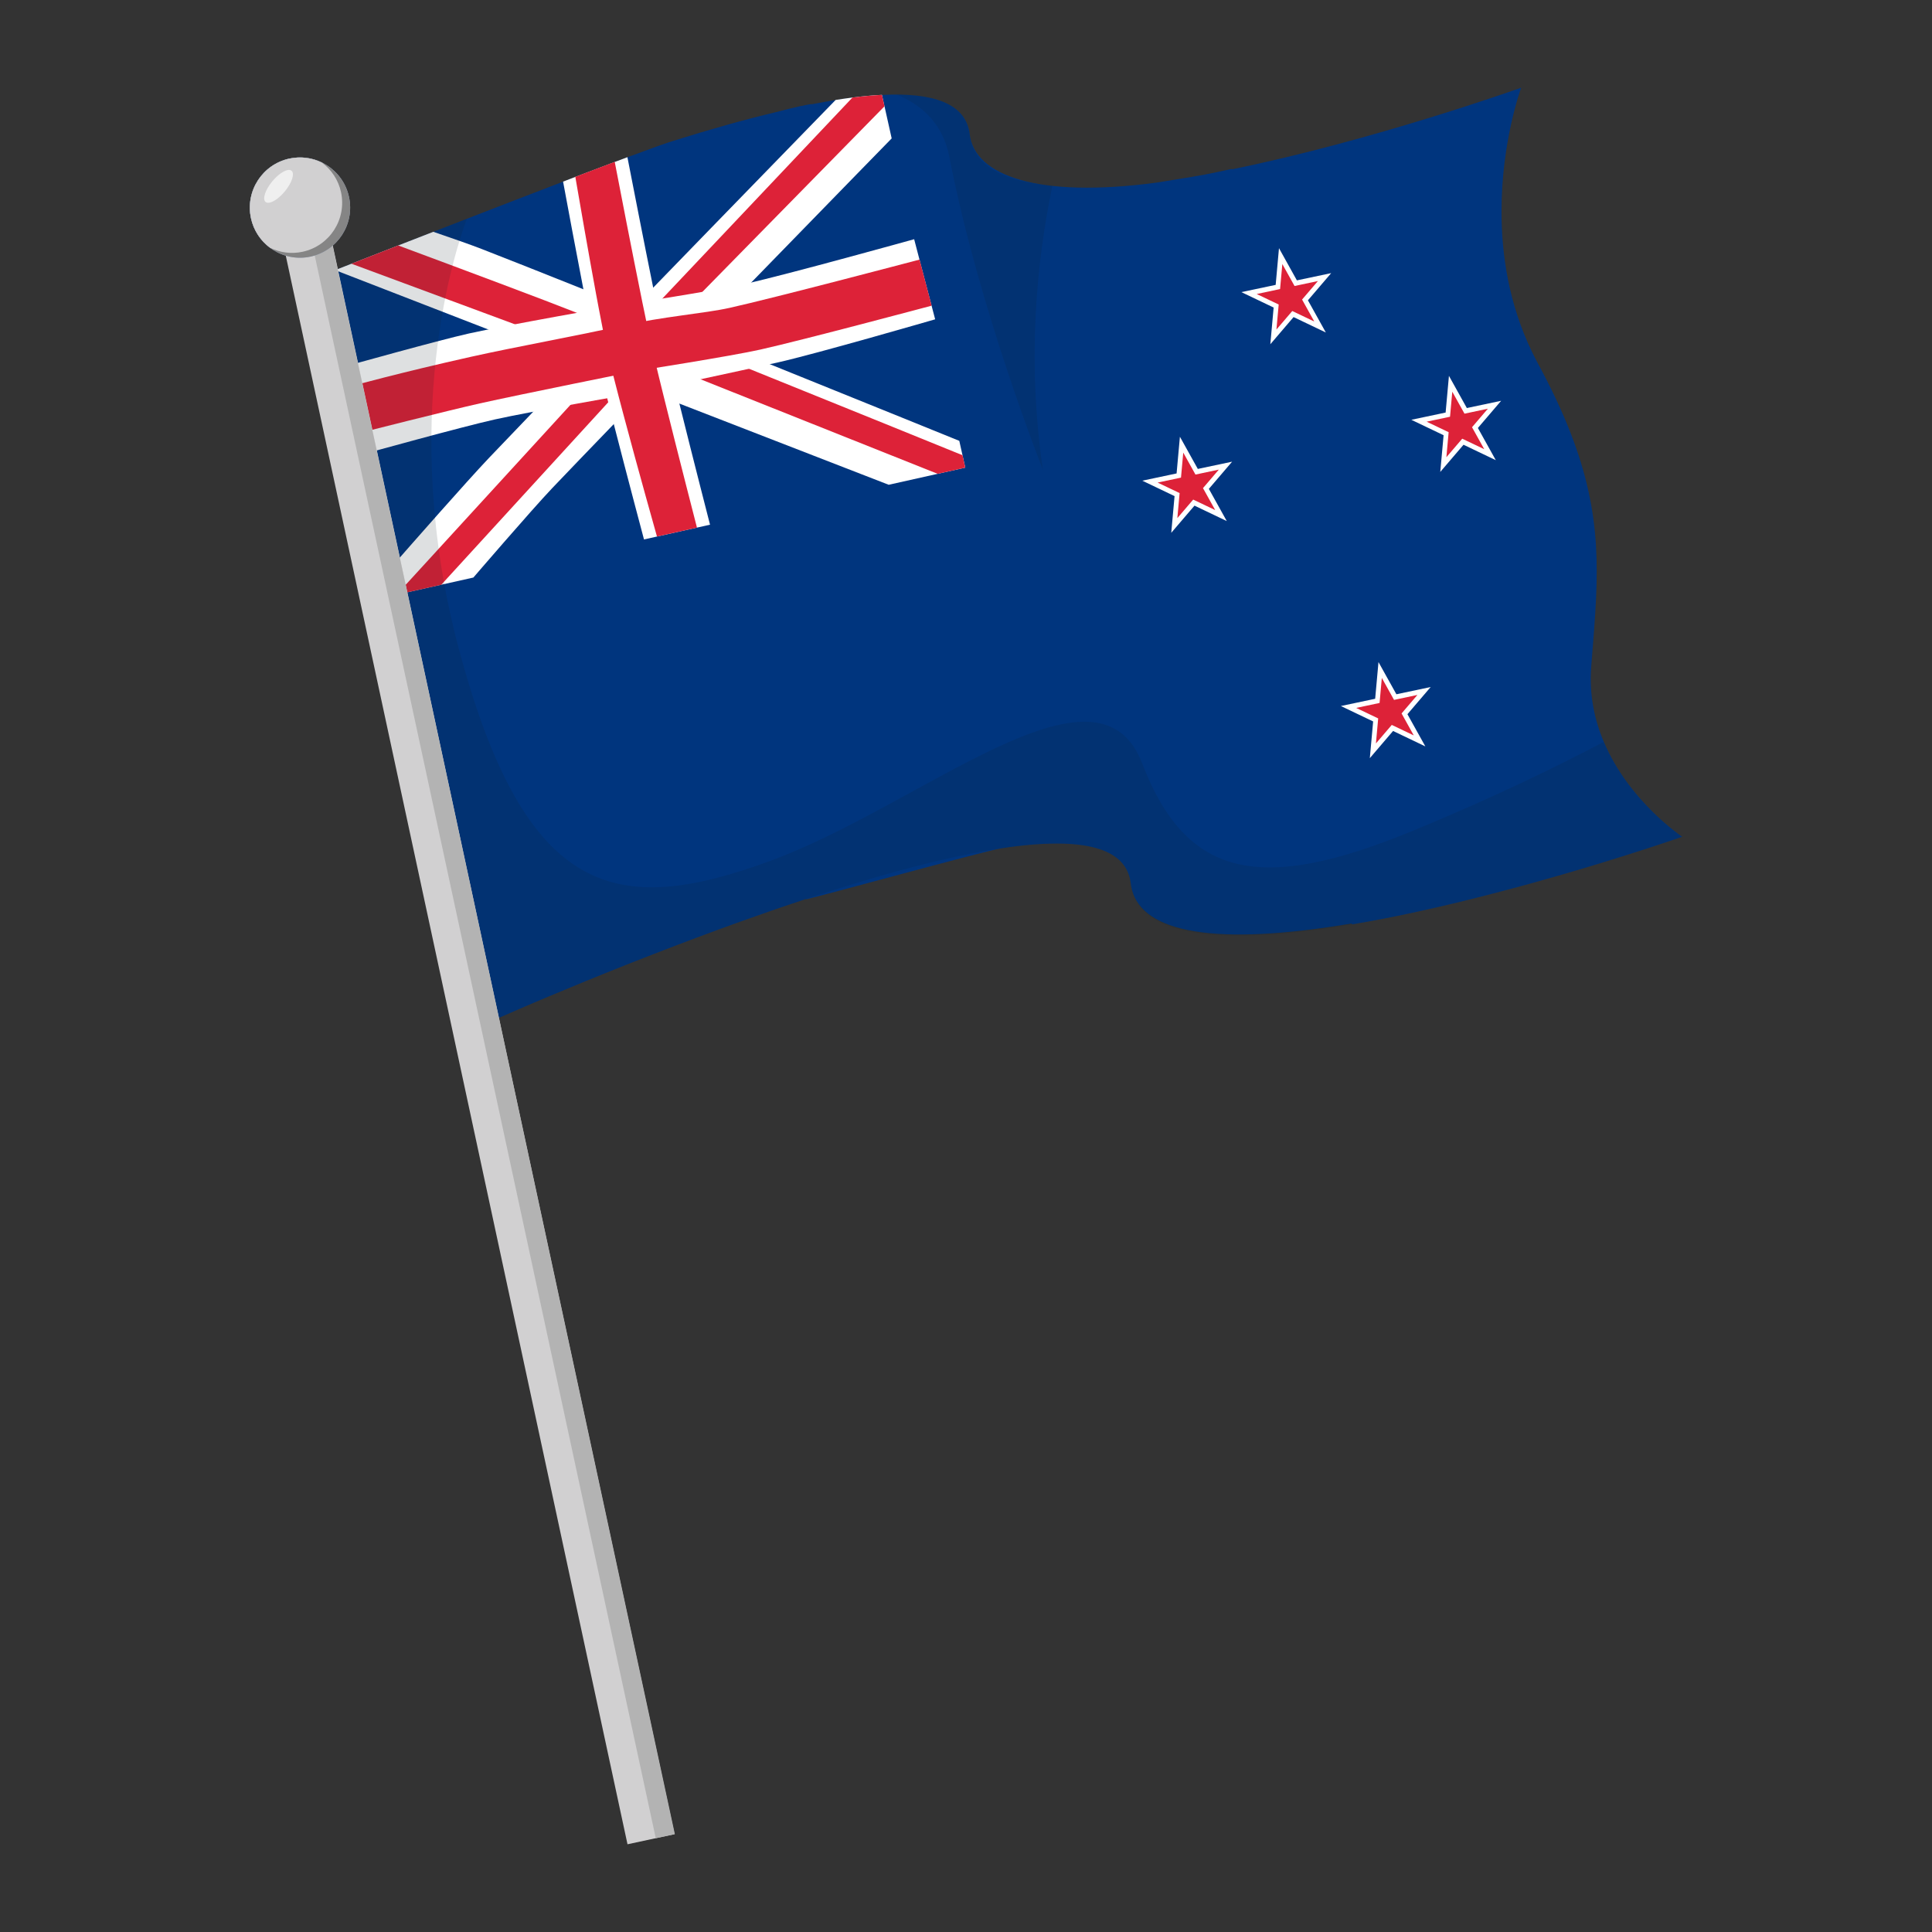
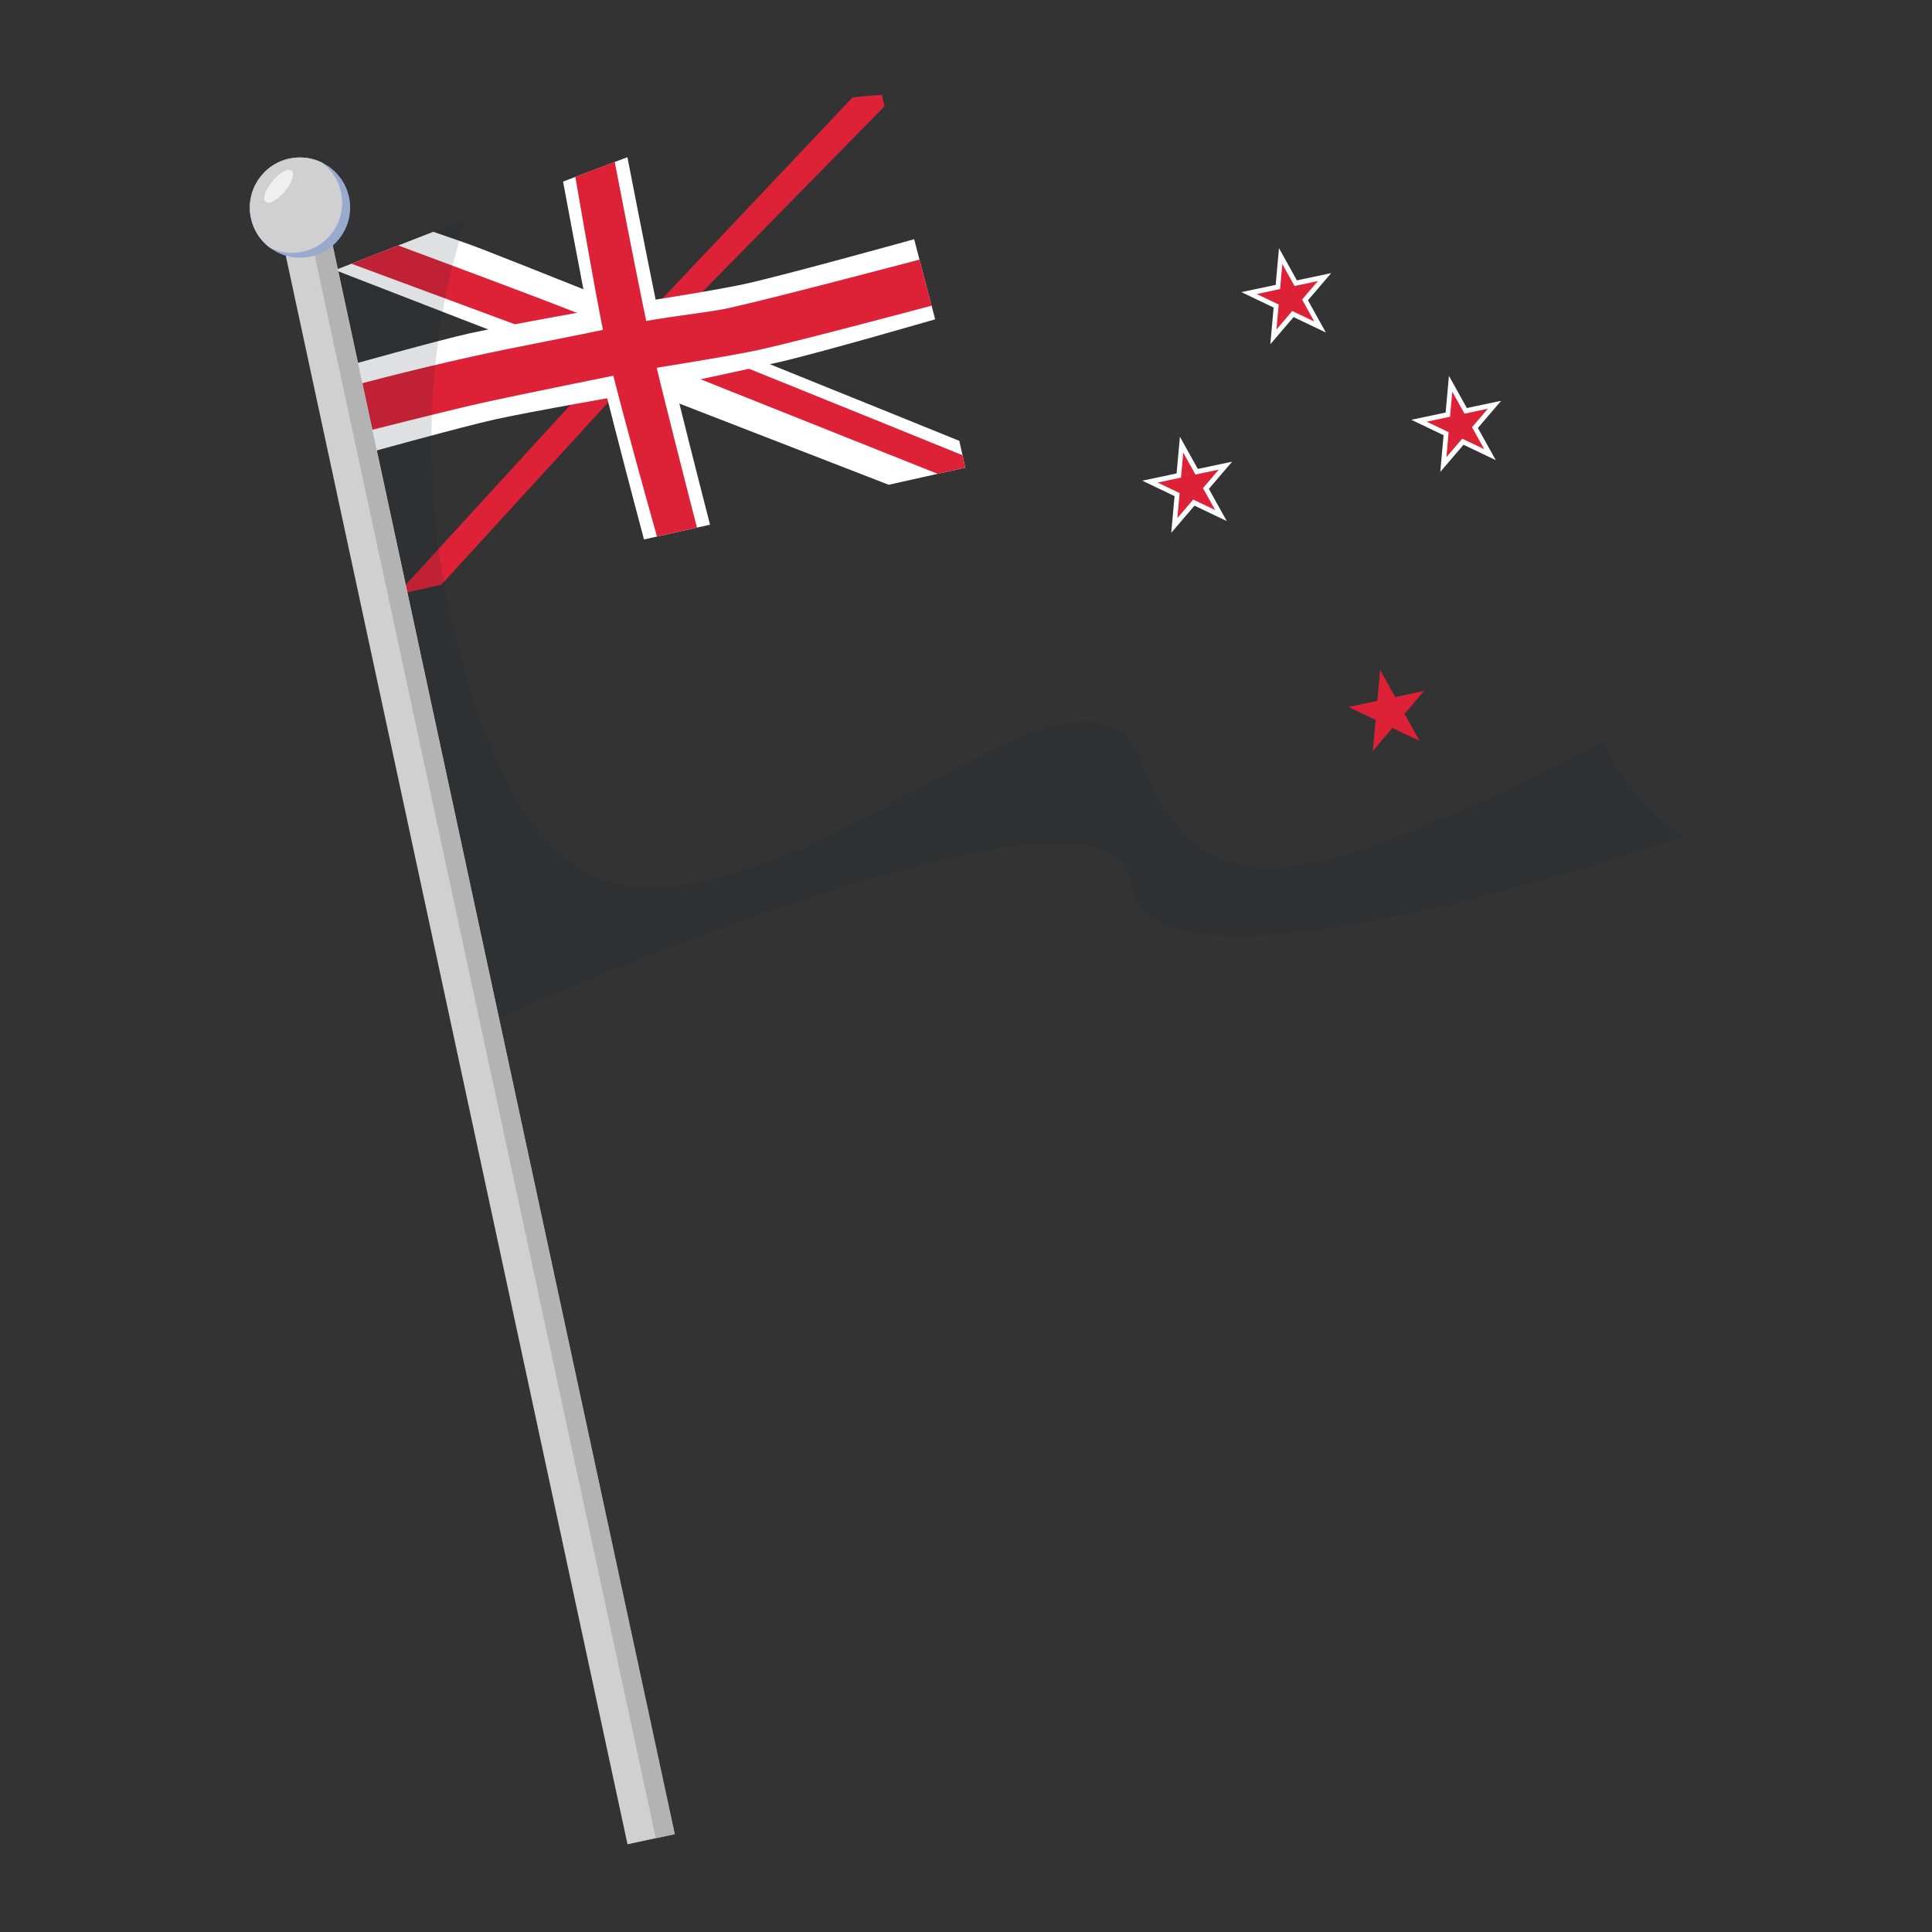
<svg xmlns="http://www.w3.org/2000/svg" viewBox="0 0 600 600">
  <rect x="0" y="0" width="600" height="600" fill="#333333" stroke="none" />
  <g isolation="isolate">
    <g id="a" />
    <g id="b" />
    <g id="c" />
    <g id="d" />
    <g id="e">
      <g>
        <g id="f">
          <g id="g">
-             <path d="M522.4,259.86s-.9,.32-2.57,.89c-.09,.03-.2,.06-.3,.1-.62,.21-1.34,.44-2.14,.72-.14,.05-.27,.09-.42,.14-.18,.05-.37,.12-.56,.18-.17,.06-.36,.12-.54,.18-.52,.17-1.09,.36-1.66,.55-.29,.09-.59,.19-.9,.3-.57,.18-1.17,.37-1.79,.58-.38,.12-.77,.24-1.17,.38-3.38,1.09-7.38,2.36-11.87,3.74-.51,.16-1.03,.32-1.56,.48-.9,.27-1.83,.55-2.77,.84-.62,.18-1.26,.37-1.89,.57-2.13,.62-4.32,1.28-6.59,1.94-.62,.17-1.23,.35-1.85,.53-2.06,.59-4.18,1.19-6.34,1.8-.77,.22-1.55,.43-2.33,.65-.99,.27-1.99,.54-3,.82-1.35,.36-2.7,.73-4.08,1.09-2.18,.58-4.39,1.16-6.62,1.73-1.85,.48-3.71,.94-5.58,1.41-3,.73-6.04,1.47-9.09,2.17-1.71,.4-3.43,.78-5.14,1.16-.96,.22-1.92,.43-2.88,.63-2.86,.62-5.73,1.21-8.58,1.76-.31,.06-.62,.12-.92,.18-1.46,.28-2.91,.56-4.36,.82-.15,.03-.32,.05-.47,.08-1.53,.28-3.05,.54-4.56,.8l-.08-.28c-42.1,7.07-64.77,2.99-68.28-10.53-.03-.1-.05-.2-.06-.3-.06-.23-.11-.46-.15-.71-.05-.32-.11-.63-.14-.96-.33-2.76-1.4-4.99-3.13-6.77-.34-.36-.71-.7-1.11-1.01-.2-.16-.41-.32-.62-.46-.43-.31-.87-.59-1.34-.85s-.97-.52-1.48-.74c-.58-.26-1.19-.5-1.84-.71-.43-.14-.89-.29-1.35-.42-3.39-.94-7.47-1.37-12.11-1.37-.63,0-1.28,0-1.94,.03-.62,0-1.23,.04-1.85,.06-.05,0-.11,0-.17,0-.66,.03-1.34,.07-2.02,.12-.15,0-.3,.02-.45,.03-.58,.05-1.16,.09-1.75,.14-.72,.06-1.45,.14-2.19,.21-1.47,.15-2.99,.34-4.54,.55h0c-.84,.11-1.69,.25-2.55,.38-5.77,1.03-55.36,14.7-60.38,15.8-.02-.03-.04-.06-.05-.09-3.06,1-6.11,2.04-9.15,3.08-.76,.25-1.52,.52-2.28,.79-3.01,1.05-6.01,2.1-8.97,3.16-.77,.27-1.54,.54-2.3,.83-1.48,.53-2.96,1.08-4.43,1.61-.12,.04-.24,.08-.35,.13-4.28,1.57-8.48,3.15-12.57,4.7-4.9,1.87-9.63,3.71-14.13,5.48-.64,.24-1.28,.5-1.92,.76-8.86,3.52-16.78,6.78-23.24,9.49-.04,0-.07,.02-.1,.04-1.81,.76-3.5,1.47-5.07,2.14-.03,0-.05,0-.07,.03-.95,.41-1.85,.8-2.71,1.16-.55,.24-1.09,.47-1.59,.69-.02,0-.04,0-.05,.02-4.6,1.98-7.47,3.26-8.12,3.55-.02,0-.04,0-.05,.02-.06,.03-.09,.05-.09,.05h0l-16.68-77.56-11.82-54.99-.15-.7-1.86-8.67h0l-7.44-34.6-12.08-56.13s0,0,.02,0c.02,0,.07-.03,.14-.05,.17-.06,.48-.18,.9-.35,1.02-.4,2.75-1.08,5.05-1.98,3.61-1.41,8.63-3.37,14.52-5.67,3.39-1.32,7.06-2.76,10.92-4.25,3.35-1.3,6.84-2.66,10.4-4.05,9.9-3.84,20.34-7.88,29.9-11.53,1.28-.5,2.56-.99,3.82-1.47,4.37-1.66,8.49-3.23,12.24-4.64,1.36-.52,2.67-1,3.92-1.47,7.08-2.65,12.3-4.52,14.36-5.12,10.89-3.42,21.65-6.49,31.79-8.89,5.83-1.53,10.12-2.51,11.28-2.47,2.48-.48,4.89-.91,7.25-1.28,1.78-.29,3.52-.53,5.22-.75h0c3.21-.41,6.28-.7,9.16-.83,15.58-.78,26.04,2.5,27.19,12.22,1.53,12.86,21.18,19.94,58.05,15.01,2.3-.36,4.63-.75,6.97-1.13,2.55-.4,5.13-.84,7.72-1.31,2.82-.55,5.72-1.15,8.7-1.83,0,.05,.03,.1,.04,.14,43.68-8.9,88.81-25,89.78-25.34-.18,.51-6.11,16.81-6.11,38.43,0,13.31,2.24,28.63,9.45,43.54,.59,1.22,1.19,2.42,1.85,3.64,16.82,31.03,19.08,50.74,18.07,72.86-.31,6.76-.91,13.74-1.51,21.35-.68,8.7,1.04,16.54,3.92,23.34,.24,.58,.5,1.15,.77,1.71,.25,.57,.52,1.12,.8,1.67,.54,1.1,1.12,2.17,1.74,3.21,.6,1.04,1.22,2.05,1.86,3.02,.63,.98,1.28,1.92,1.95,2.82,.33,.45,.66,.9,1,1.34,.02,.02,.03,.04,.04,.05,1,1.29,2,2.51,3,3.65,.11,.13,.22,.24,.33,.37,.56,.64,1.13,1.26,1.69,1.85,.66,.71,1.31,1.37,1.95,2,.16,.16,.32,.32,.48,.47,.32,.32,.62,.61,.93,.89,.46,.44,.91,.86,1.36,1.26,.28,.25,.56,.5,.83,.73,1.37,1.21,2.59,2.18,3.53,2.89,.19,.14,.37,.28,.53,.41,.02,.02,.04,.03,.05,.04,.14,.11,.28,.22,.41,.31,.35,.26,.63,.46,.82,.59,.09,.06,.16,.11,.22,.14,0,0,.02,.02,.03,.02,.02,0,.03,.02,.04,.03h0Z" fill="#00357e" />
            <g>
-               <path d="M276.92,42.98s-16.54,16.93-36.99,37.95c-2.16,2.23-4.38,4.5-6.61,6.79-2.61,2.67-5.24,5.38-7.9,8.11-2.72,2.8-5.46,5.63-8.2,8.43-3.01,3.1-6.02,6.2-8.96,9.24l-.14,.14c-1.16,1.19-2.31,2.37-3.44,3.55-1.36,1.39-2.7,2.78-4.02,4.13-.03,.04-.06,.06-.09,.1-2.39,2.47-4.73,4.88-6.99,7.22-1,1.04-1.99,2.06-2.97,3.07-7.63,7.9-14.28,14.81-19.1,19.87-6.4,6.73-24.5,27.78-24.5,27.78l-9.98,2.23-12.48,2.79-1.32,.3v-.05l-1.86-8.29s.42-.48,1.17-1.33h0c4.72-5.39,22.45-25.58,29.3-32.78,3.68-3.87,8.39-8.78,13.76-14.37,2.34-2.42,4.79-4.97,7.34-7.62,2.2-2.28,4.47-4.62,6.8-7.03,1.66-1.73,3.36-3.49,5.09-5.27,.97-.99,1.94-2.01,2.92-3.02,1.06-1.09,2.12-2.19,3.18-3.29,1.84-1.89,3.67-3.79,5.53-5.7,.67-.69,1.33-1.37,1.99-2.06,.3-.3,.58-.59,.87-.89,1.18-1.21,2.35-2.42,3.53-3.64,6.14-6.33,12.27-12.65,18.14-18.69,17.84-18.37,33.17-34.12,38.52-39.61,1.78-.29,3.52-.53,5.22-.75h0c3.21-.41,6.28-.7,9.16-.83l.8,3.54,2.23,9.98Z" fill="#fff" />
              <polygon points="196.24 116.9 137.04 181.6 123.24 184.68 123.23 184.63 189.41 112.35 196.24 116.9" fill="#dd2238" />
              <path d="M274.7,33l-56.58,57.66-5.92,6.02-7.68-2.72,1.18-1.24,59.03-62.42h0c3.21-.41,6.28-.7,9.16-.83l.8,3.54Z" fill="#dd2238" />
              <path d="M220.5,162.95l-4.03,.9-12.44,2.78-4.03,.9s-5.03-18.84-9.38-35.81c-.59-2.32-1.17-4.6-1.73-6.8-.1-.43-.21-.84-.32-1.25-.55-2.23-1.08-4.33-1.56-6.29-.12-.51-.24-1-.36-1.47-.04-.15-.06-.3-.11-.44-.49-2.05-.91-3.88-1.26-5.4-.14-.65-.3-1.36-.46-2.12-.31-1.43-.64-3.05-1-4.8-.42-2.03-.86-4.24-1.33-6.59-.43-2.15-.87-4.41-1.31-6.73h0c-2.3-11.87-4.79-25.24-6.31-33.43,1.28-.5,2.56-.99,3.82-1.47,4.37-1.66,8.49-3.23,12.24-4.64,1.36-.52,2.67-1,3.92-1.47,1.63,8.35,5.1,26.17,8.01,40.53,.25,1.27,.51,2.51,.75,3.71,.43,2.1,.84,4.08,1.22,5.92l.08,.35c.52,2.52,1,4.75,1.4,6.53,.46,2.06,1.08,4.69,1.8,7.69,0,.04,0,.07,.02,.11,.44,1.83,.92,3.8,1.43,5.85,.45,1.87,.93,3.83,1.43,5.83,4.3,17.33,9.52,37.62,9.52,37.62Z" fill="#fff" />
              <path d="M299.78,145.23l-8.58,1.92-15.21,3.4-65.01-25.22-4.75-1.84-5.44-2.11-.13-.05-6.27-2.43h0l-3.73-1.44-1.39-.54h0l-2.61-1.01-.37-.15h0l-6.54-2.53-15.75-6.11-12.37-4.8h0l-47.54-18.43c1.02-.4,2.75-1.08,5.05-1.98,3.61-1.41,8.63-3.37,14.52-5.67,3.39-1.32,7.06-2.76,10.92-4.25,6.01,2.04,11.58,4.01,14.89,5.29,7.87,3.06,19.02,7.48,31.73,12.56h0c1.3,.52,2.61,1.05,3.95,1.58,2.67,1.07,5.39,2.15,8.16,3.27h.02c1.05,.42,2.09,.84,3.15,1.27,1.26,.51,2.51,1.01,3.78,1.52,1.34,.53,2.67,1.07,4.02,1.61,.22,.08,.43,.17,.64,.26,4.08,1.63,8.2,3.29,12.32,4.95,4.49,1.8,8.97,3.61,13.41,5.4,2.86,1.15,5.69,2.3,8.49,3.43,31.82,12.84,58.78,23.78,58.78,23.78l1,4.49,.87,3.86Z" fill="#fff" />
              <path d="M179.97,97.47l-.7,6.6-.39,3.68-6.32-2.34-12.67-4.7h0l-50.75-18.81c3.61-1.41,8.63-3.37,14.52-5.67,20.12,7.47,45.85,17.09,55.5,20.93h0c.29,.11,.56,.22,.81,.32Z" fill="#dd2238" />
              <path d="M299.77,145.23l-8.57,1.92-75.17-29.97,2.95-8.17c40.24,16.23,79.92,32.36,79.92,32.36l.87,3.86Z" fill="#dd2238" />
              <path d="M290.44,99.16s-37.07,10.76-49.06,13.44c-11.18,2.5-44.07,9.53-44.07,9.53,0,0-32.88,5.73-43.62,8.13-10.24,2.28-40.25,10.61-40.25,10.61l-1.45-6.49-3.21-14.38-1.4-6.26s28.51-7.99,38.24-10.17c11.27-2.52,45.76-8.6,45.76-8.6,0,0,30.02-4.57,40.15-6.83,13-2.9,52.37-13.85,52.37-13.85l1.65,6.32,3.76,14.32,1.11,4.23Z" fill="#fff" />
              <path d="M289.33,94.93s-40.02,10.69-53.14,13.62c-9.53,2.13-38.27,6.62-38.27,6.62,0,0-37.09,7.46-48.9,10.11-9.68,2.16-37.03,9.1-37.03,9.1l-3.21-14.38s15.66-4.32,37.55-9.21c14.12-3.15,31.81-6.28,46.25-9.51,13.68-3.06,26.08-3.9,34.05-5.68,14.07-3.14,55.39-14.05,58.94-14.98l3.76,14.32Z" fill="#dd2238" />
              <path d="M216.47,163.85l-12.44,2.78s-5.78-20.45-10.44-37.98c-.52-1.92-1.01-3.8-1.48-5.61-.11-.43-.23-.86-.33-1.28-.39-1.49-.76-2.93-1.11-4.31-.06-.26-.14-.52-.2-.79-.39-1.55-.75-2.99-1.07-4.32-.3-1.25-.57-2.4-.8-3.41-.26-1.16-.54-2.51-.85-4.02-.16-.79-.33-1.62-.51-2.49-.4-2-.81-4.19-1.26-6.51-.27-1.46-.56-2.98-.85-4.52-2.34-12.68-4.97-27.78-6.46-36.48,4.37-1.66,8.49-3.23,12.24-4.64,1.75,9.12,5.45,28.19,8.4,42.7,.05,.24,.1,.48,.14,.72,.27,1.29,.52,2.54,.78,3.74,.15,.76,.3,1.49,.45,2.21,.59,2.84,1.12,5.33,1.56,7.3,.43,1.95,1.02,4.43,1.7,7.25,.23,.96,.47,1.95,.72,2.98,.24,1.03,.51,2.09,.78,3.17,.24,1.02,.51,2.06,.77,3.12,4.41,17.81,10.23,40.36,10.23,40.36Z" fill="#dd2238" />
            </g>
            <g isolation="isolate" mix-blend-mode="multiply" opacity=".14">
              <g>
-                 <path d="M323.88,145.89c-4.98-34.06-1.99-64.61,2.97-88.25-14.57-1.14-24.54-5.78-25.75-15.96-1.03-8.74-9.6-12.26-22.63-12.32,8.39,3.47,14.47,9.55,16.38,19.44,9.07,46.9,29.03,97.09,29.03,97.09" fill="#121e26" />
                <path d="M522.4,259.86s-.9,.32-2.57,.89c-.09,.03-.19,.06-.3,.1-.62,.21-1.34,.44-2.14,.72-.14,.04-.27,.08-.42,.14-.18,.05-.37,.12-.56,.18-.17,.06-.36,.12-.54,.18-.52,.17-1.09,.36-1.66,.55-.29,.09-.59,.19-.9,.3-.57,.18-1.17,.37-1.79,.58-.38,.12-.77,.24-1.17,.38-3.38,1.09-7.38,2.36-11.87,3.74-.51,.15-1.03,.32-1.56,.48-.9,.27-1.83,.55-2.77,.84-.62,.18-1.26,.37-1.89,.57-2.13,.62-4.32,1.28-6.59,1.94-.62,.17-1.23,.35-1.85,.53-2.06,.59-4.18,1.19-6.34,1.8-.77,.22-1.55,.43-2.33,.65-.99,.27-1.99,.54-3,.82-1.35,.36-2.7,.73-4.08,1.09-2.18,.58-4.39,1.16-6.62,1.73-1.85,.48-3.71,.94-5.58,1.41-3,.73-6.04,1.47-9.09,2.17-1.71,.4-3.43,.78-5.14,1.16-.96,.22-1.92,.43-2.88,.63-2.86,.62-5.73,1.2-8.58,1.76-.31,.06-.62,.12-.92,.18-1.61,.31-3.23,.62-4.83,.9-1.53,.28-3.05,.54-4.56,.8-33.96,5.73-64.23,5.79-68.37-10.81-.03-.1-.05-.2-.06-.3-.06-.23-.11-.46-.15-.71-.05-.32-.11-.63-.14-.96-.33-2.76-1.4-4.99-3.13-6.77-.34-.36-.71-.7-1.11-1.01-.2-.16-.41-.32-.62-.46-.43-.31-.87-.59-1.34-.85s-.97-.52-1.48-.74c-.58-.26-1.19-.5-1.84-.71-.43-.14-.89-.29-1.35-.42-3.39-.94-7.47-1.37-12.11-1.37-.63,0-1.28,0-1.94,.03-.61,0-1.22,.04-1.85,.06-.05,0-.11,0-.17,0-.66,.03-1.33,.06-2.02,.12-.15,0-.3,.02-.45,.03-.58,.05-1.16,.09-1.75,.14-.72,.05-1.45,.13-2.19,.21-1.47,.15-2.99,.33-4.54,.55h0c-20.53,2.81-46.82,10.47-72.14,19.17-.76,.25-1.52,.52-2.28,.79-3.01,1.04-6.01,2.09-8.97,3.16-.77,.27-1.54,.54-2.3,.83-1.49,.52-2.97,1.07-4.43,1.61-.12,.04-.24,.08-.35,.13-4.29,1.56-8.49,3.14-12.57,4.7-4.9,1.85-9.63,3.7-14.13,5.48-.64,.24-1.28,.5-1.92,.76-8.87,3.51-16.79,6.78-23.24,9.49-.04,0-.07,.02-.1,.04-1.81,.76-3.5,1.47-5.07,2.14-.03,0-.05,0-.07,.03-.95,.4-1.85,.79-2.71,1.16-.55,.24-1.09,.46-1.59,.69-.02,0-.04,0-.05,.02-4.61,1.98-7.48,3.26-8.12,3.55-.02,0-.04,0-.05,.02-.06,.03-.09,.04-.09,.04l-16.68-77.55-11.98-55.68-1.86-8.67-2.84-13.18-4.6-21.42-12.08-56.13s0,0,.02,0c.02,0,.07-.03,.14-.05,.17-.06,.48-.18,.9-.35,1.02-.4,2.75-1.08,5.05-1.98,3.61-1.41,8.63-3.37,14.52-5.67,3.39-1.32,7.06-2.76,10.92-4.25,3.35-1.3,6.84-2.66,10.4-4.05-3.38,9.03-21.46,62.56-2.48,133.62,20.87,78.06,49.42,83.11,96.6,65.84,47.16-17.27,101.72-66.42,115.59-30.35,13.87,36.08,37.15,40.23,83.9,21.02,25.98-10.68,46.42-20.79,59.46-27.67,0,0,0,0,0,0,.24,.58,.5,1.16,.76,1.72,.26,.57,.53,1.12,.8,1.67,.55,1.1,1.14,2.17,1.74,3.21,.61,1.04,1.22,2.04,1.86,3.02,.64,.97,1.29,1.91,1.95,2.82,.33,.45,.67,.9,1,1.34,.02,.02,.03,.04,.04,.05,1,1.29,2.01,2.51,3,3.65,.11,.13,.22,.24,.33,.37,.57,.64,1.13,1.26,1.69,1.85,.66,.7,1.31,1.37,1.95,2,.16,.16,.32,.32,.48,.47,.32,.3,.62,.6,.93,.89,.46,.44,.91,.86,1.36,1.26,.28,.25,.56,.5,.83,.73,1.37,1.21,2.59,2.18,3.53,2.89,.19,.14,.37,.28,.53,.41,.02,.02,.04,.03,.05,.04,.14,.12,.28,.22,.41,.31,.35,.26,.63,.46,.82,.59,.1,.07,.17,.12,.22,.14,0,0,.02,.02,.03,.02,0,.02,.03,.03,.04,.03h0Z" fill="#121e26" />
              </g>
            </g>
            <g>
              <rect x="140.41" y="60.62" width="14.93" height="516.35" transform="translate(-63.73 38.22) rotate(-12.14)" fill="#d1d0d1" />
              <rect x="149.22" y="59.68" width="6.06" height="516.35" transform="translate(-63.55 39.21) rotate(-12.16)" fill="#b3b3b3" />
            </g>
            <g>
              <path d="M108.39,61.2c1.81,8.4-3.54,16.69-11.95,18.49-8.41,1.81-16.69-3.54-18.49-11.95-1.81-8.41,3.54-16.68,11.95-18.49,8.41-1.81,16.69,3.54,18.49,11.95h0Z" fill="#98aacd" />
              <path d="M89.89,49.25c-8.4,1.81-13.75,10.09-11.95,18.5,.82,3.83,3,7.02,5.92,9.19,3.03,1.49,6.56,2.02,10.11,1.25,8.4-1.81,13.75-10.09,11.94-18.49-.82-3.83-3-7.02-5.92-9.19-3.03-1.49-6.56-2.01-10.11-1.25h0Z" fill="#98aacd" />
              <path d="M90.54,53.03c1.06,.88,.12,3.77-2.11,6.44-2.22,2.68-4.89,4.13-5.95,3.25-1.06-.88-.12-3.77,2.11-6.44,2.22-2.67,4.89-4.13,5.95-3.25h0Z" fill="#f6f5f5" />
              <path d="M136.39,239.38l-16.68-77.54m16.68,77.54l16.68,77.55s71.12-31.8,128.15-47.01m8.36-2.13c33.11-8.04,59.68-9.3,61.56,6.54,2.2,18.55,33.48,18.72,68.72,12.77,1.67-.28,3.34-.57,5.03-.88" fill="none" />
            </g>
            <g>
-               <path d="M108.39,61.2c1.81,8.4-3.54,16.69-11.95,18.49-8.41,1.81-16.69-3.54-18.49-11.95-1.81-8.41,3.54-16.68,11.95-18.49,8.41-1.81,16.69,3.54,18.49,11.95h0Z" fill="#858585" />
              <path d="M89.89,49.25c-8.4,1.81-13.75,10.09-11.95,18.5,.82,3.83,3,7.02,5.92,9.19,3.03,1.49,6.56,2.02,10.11,1.25,8.4-1.81,13.75-10.09,11.94-18.49-.82-3.83-3-7.02-5.92-9.19-3.03-1.49-6.56-2.01-10.11-1.25h0Z" fill="#d1d0d1" />
              <path d="M90.54,53.03c1.06,.88,.12,3.77-2.11,6.44-2.22,2.68-4.89,4.13-5.95,3.25-1.06-.88-.12-3.77,2.11-6.44,2.22-2.67,4.89-4.13,5.95-3.25h0Z" fill="#efefef" />
              <path d="M119.7,161.84l-16.68-77.55s81.98-36.66,140.49-50.08m-107.13,205.17l16.68,77.55s84.6-37.82,143.25-50.7m-159.92-26.85l-16.68-77.54" fill="none" />
            </g>
          </g>
        </g>
        <g>
          <polygon points="428.62 208.08 433.3 216.49 442.25 214.59 436.18 221.68 440.86 230.1 432.43 226.07 426.36 233.16 427.23 223.58 418.8 219.55 427.76 217.66 428.62 208.08" fill="#dd2238" />
-           <path d="M442.65,231.8l-10.02-4.79-7.22,8.44,1.03-11.4-10.02-4.79,10.65-2.25,1.03-11.4,5.56,10,10.65-2.25-7.22,8.44,5.56,10Zm-10.42-6.67l6.83,3.26-3.79-6.82,4.92-5.75-7.26,1.54-3.79-6.82-.7,7.77-7.26,1.54,6.83,3.26-.7,7.77,4.92-5.75Z" fill="#fff" />
        </g>
        <g>
          <polygon points="366.96 138.09 371.63 146.51 380.59 144.61 374.52 151.7 379.19 160.11 370.76 156.09 364.69 163.18 365.56 153.6 357.13 149.57 366.09 147.68 366.96 138.09" fill="#dd2238" />
          <path d="M380.98,161.82l-10.02-4.79-7.22,8.44,1.03-11.4-10.02-4.79,10.65-2.25,1.03-11.4,5.56,10,10.65-2.25-7.22,8.44,5.56,10Zm-10.42-6.67l6.83,3.26-3.79-6.82,4.92-5.75-7.26,1.54-3.79-6.82-.7,7.77-7.26,1.54,6.83,3.26-.7,7.77,4.92-5.75Z" fill="#fff" />
        </g>
        <g>
          <polygon points="450.51 119.19 455.18 127.6 464.14 125.7 458.07 132.79 462.74 141.21 454.32 137.18 448.25 144.27 449.11 134.69 440.69 130.66 449.64 128.77 450.51 119.19" fill="#dd2238" />
          <path d="M464.53,142.91l-10.02-4.79-7.22,8.44,1.03-11.4-10.02-4.79,10.65-2.25,1.03-11.4,5.56,10,10.65-2.25-7.22,8.44,5.56,10Zm-10.42-6.67l6.83,3.26-3.79-6.82,4.92-5.75-7.26,1.54-3.79-6.82-.7,7.77-7.26,1.54,6.83,3.26-.7,7.77,4.92-5.75Z" fill="#fff" />
        </g>
        <g>
          <polygon points="397.72 79.53 402.39 87.95 411.35 86.05 405.28 93.14 409.95 101.55 401.53 97.53 395.46 104.62 396.32 95.04 387.9 91.01 396.86 89.12 397.72 79.53" fill="#dd2238" />
          <path d="M411.75,103.26l-10.02-4.79-7.22,8.44,1.03-11.4-10.02-4.79,10.65-2.25,1.03-11.4,5.56,10,10.65-2.25-7.22,8.44,5.56,10Zm-10.42-6.67l6.83,3.26-3.79-6.82,4.92-5.75-7.26,1.54-3.79-6.82-.7,7.77-7.26,1.54,6.83,3.26-.7,7.77,4.92-5.75Z" fill="#fff" />
        </g>
      </g>
    </g>
    <g id="h" />
    <g id="i" />
    <g id="j" />
    <g id="k" />
    <g id="l" />
    <g id="m" />
    <g id="n" />
  </g>
</svg>